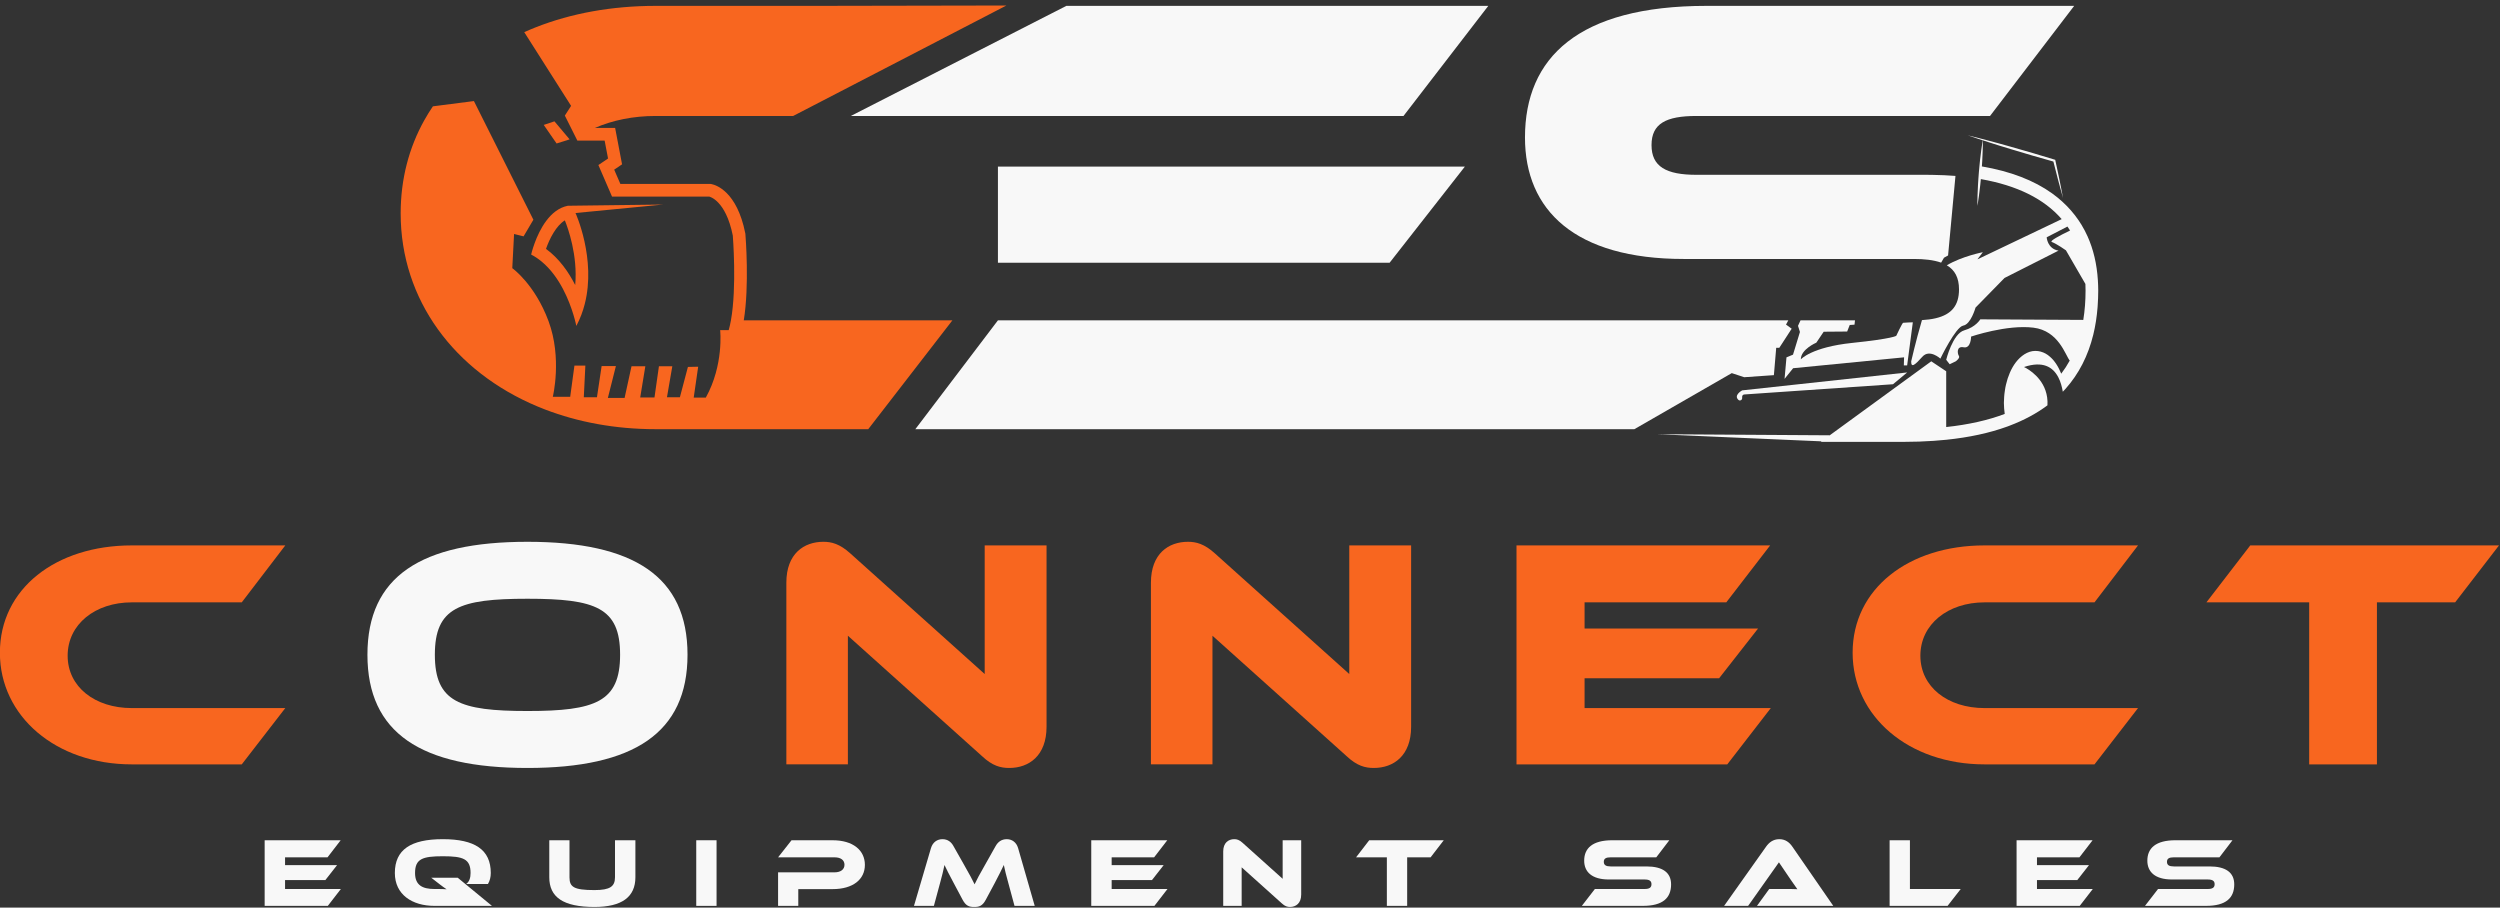
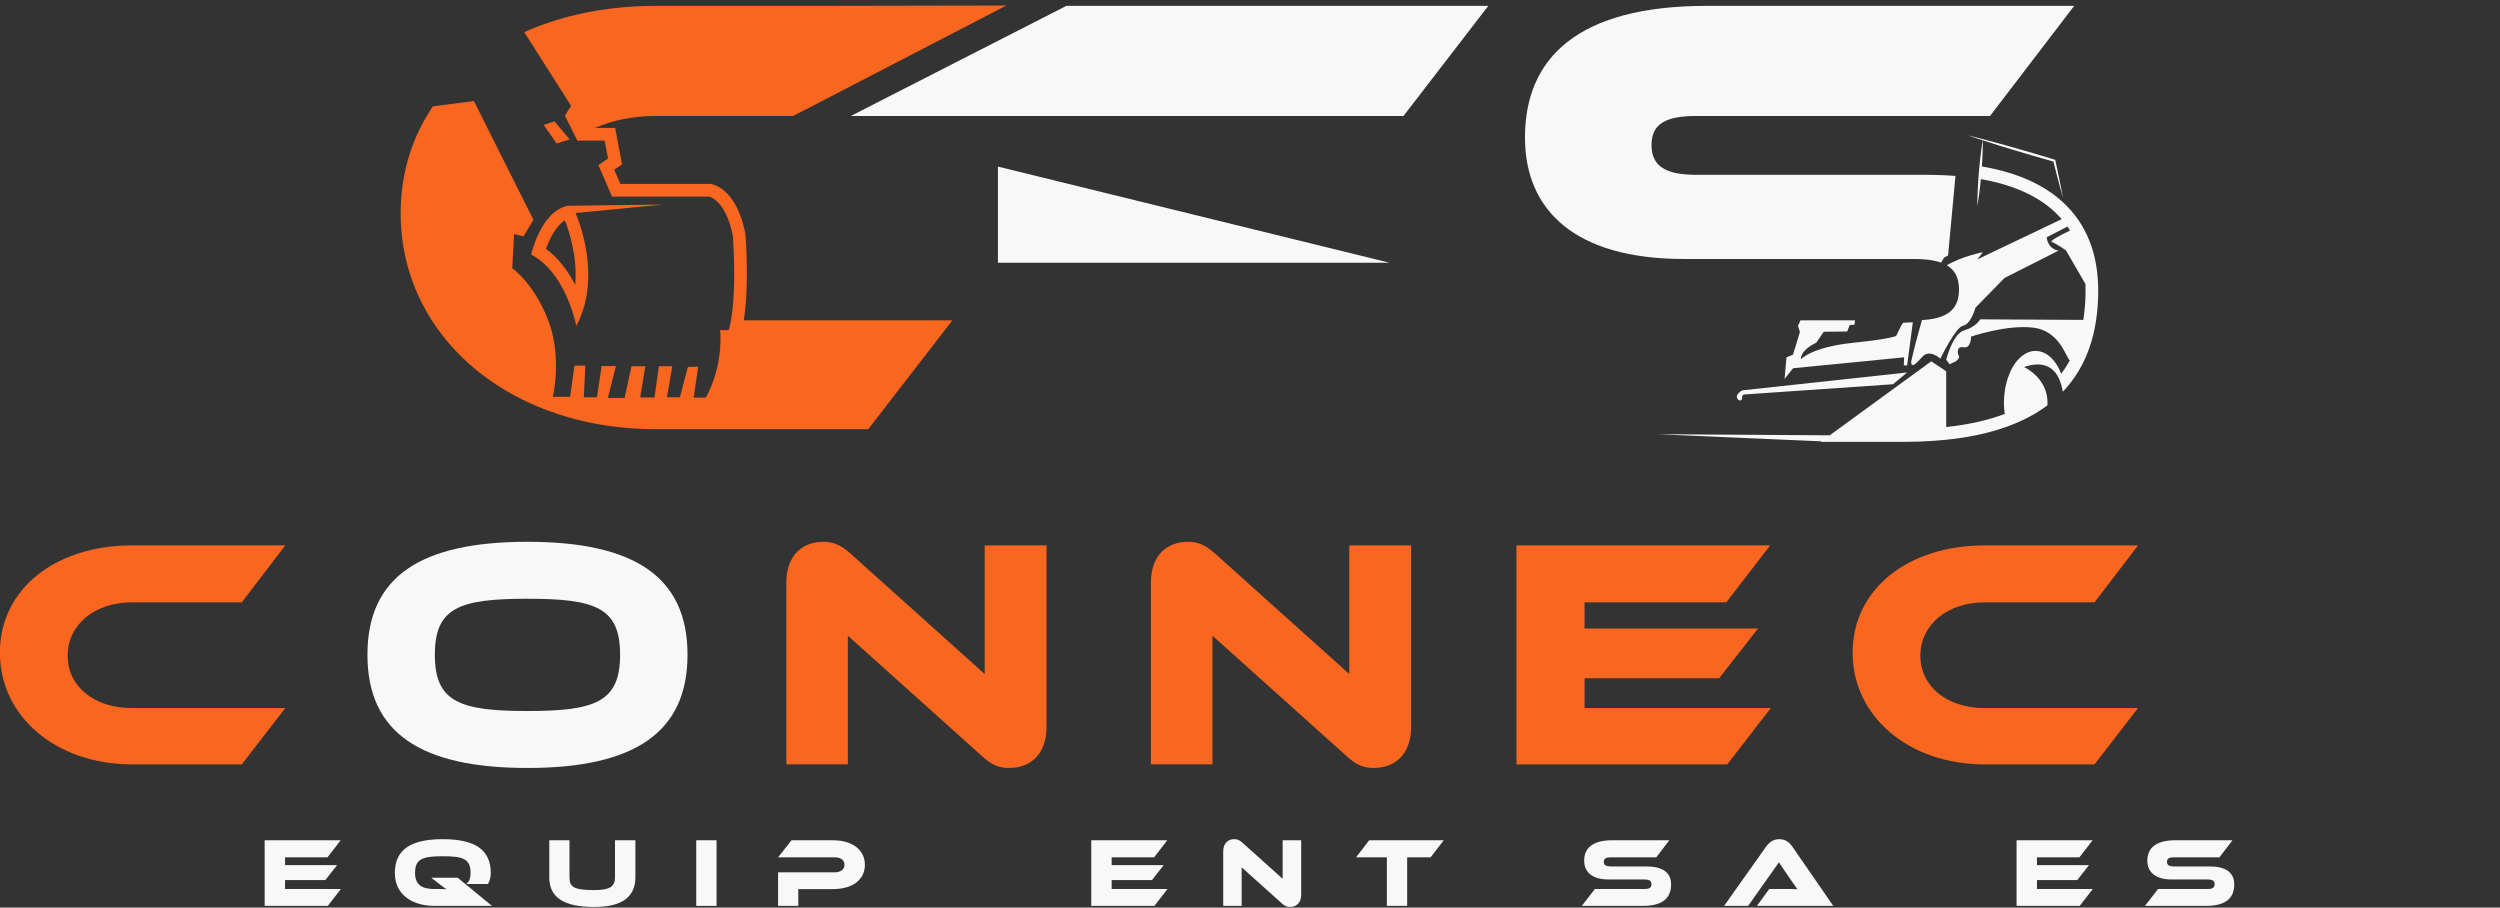
<svg xmlns="http://www.w3.org/2000/svg" xmlns:ns1="http://www.serif.com/" width="100%" height="100%" viewBox="0 0 5834 2118" version="1.1" xml:space="preserve" style="fill-rule:evenodd;clip-rule:evenodd;stroke-linejoin:round;stroke-miterlimit:2;">
  <rect x="0" y="0" width="5834" height="2118" fill="#333333" stroke="none" />
  <g transform="matrix(1,0,0,1,0,-3103)">
    <g id="Artboard1" transform="matrix(0.886,0,0,0.723,-804.632,1247.84)">
      <rect x="907.975" y="2565.47" width="6582.54" height="2927.92" style="fill:none;" />
      <clipPath id="_clip1">
        <rect x="907.975" y="2565.47" width="6582.54" height="2927.92" />
      </clipPath>
      <g clip-path="url(#_clip1)">
        <g id="Layer-1" ns1:id="Layer 1" transform="matrix(5.401,0,0,6.619,-1201.95,-2499.65)">
          <g id="Equipment-Sales" ns1:id="Equipment Sales">
            <g transform="matrix(1,0,0,1,556.917,1183.27)">
              <path d="M0,15.546L-6.362,23.773L-37.167,23.773L-37.167,-8.227L-0.095,-8.227L-6.506,0.097L-27.217,0.097L-27.217,3.922L-1.865,3.922L-7.558,11.192L-27.217,11.192L-27.217,15.546L0,15.546Z" style="fill:rgb(248,248,248);fill-rule:nonzero;" />
            </g>
            <g transform="matrix(1,0,0,1,630.598,1174.52)">
              <path d="M0,32.527L-28.03,32.527C-38.889,32.527 -47.355,27.025 -47.355,16.503C-47.355,5.072 -39.558,0 -23.965,0C-8.419,0 -0.574,5.072 -0.574,16.503C-0.574,18.513 -1.052,20.378 -1.962,21.86L-12.58,21.86C-11.049,20.712 -10.428,18.895 -10.428,16.503C-10.428,9.614 -14.015,8.324 -23.965,8.324C-33.914,8.324 -37.502,9.614 -37.502,16.503C-37.502,22.434 -33.914,24.3 -28.03,24.3L-25.974,24.3C-24.682,24.3 -23.247,24.348 -22.1,24.443C-23.055,23.821 -24.443,22.816 -25.543,21.956L-29.609,18.798L-16.694,18.798L0,32.527Z" style="fill:rgb(248,248,248);fill-rule:nonzero;" />
            </g>
            <g transform="matrix(1,0,0,1,700.55,1189.54)">
              <path d="M0,3.537C0,13.199 -6.648,18.032 -19.946,18.032C-35.348,18.032 -41.997,13.199 -41.997,3.537L-41.997,-14.495L-32.144,-14.495L-32.144,3.537C-32.144,8.273 -30.135,9.804 -19.946,9.804C-12.341,9.804 -9.949,8.034 -9.949,3.537L-9.949,-14.495L0,-14.495L0,3.537Z" style="fill:rgb(248,248,248);fill-rule:nonzero;" />
            </g>
            <g transform="matrix(-1,0,0,1,1470.35,582.092)">
              <rect x="730.225" y="592.954" width="9.902" height="32" style="fill:rgb(248,248,248);" />
            </g>
            <g transform="matrix(1,0,0,1,796.724,1183.23)">
              <path d="M0,15.642L-16.741,15.642L-16.741,23.821L-26.595,23.821L-26.595,7.461L0.957,7.461C4.018,7.461 5.788,5.98 5.788,3.779C5.788,1.531 4.018,0.145 0.957,0.145L-26.595,0.145L-20.041,-8.179L0.048,-8.179C9.95,-8.179 15.738,-3.301 15.738,3.827C15.738,10.906 9.95,15.642 0,15.642" style="fill:rgb(248,248,248);fill-rule:nonzero;" />
            </g>
            <g transform="matrix(1,0,0,1,860.793,1195.14)">
-               <path d="M0,-8.181C2.822,-3.254 4.065,-0.862 5.166,1.387C6.218,-0.862 7.461,-3.206 10.283,-8.133L15.402,-17.22C16.55,-19.279 18.272,-20.617 20.855,-20.617C23.342,-20.617 25.543,-19.182 26.403,-16.217L34.488,11.91L24.634,11.91L21.62,0.764C20.616,-2.87 19.946,-5.453 19.42,-8.036C18.368,-5.789 17.172,-3.349 14.972,0.812L10.666,8.848C8.992,12.006 7.366,12.436 4.974,12.436C2.583,12.436 0.957,12.006 -0.718,8.848L-5.023,0.764C-7.367,-3.636 -8.515,-5.884 -9.519,-8.036C-9.997,-5.502 -10.715,-2.822 -11.671,0.764L-14.685,11.91L-24.395,11.91L-16.12,-16.217C-15.259,-19.182 -13.011,-20.617 -10.524,-20.617C-7.988,-20.617 -6.266,-19.325 -5.119,-17.22L0,-8.181Z" style="fill:rgb(248,248,248);fill-rule:nonzero;" />
-             </g>
+               </g>
            <g transform="matrix(1,0,0,1,960.021,1183.27)">
              <path d="M0,15.546L-6.362,23.773L-37.167,23.773L-37.167,-8.227L-0.095,-8.227L-6.506,0.097L-27.217,0.097L-27.217,3.922L-1.865,3.922L-7.558,11.192L-27.217,11.192L-27.217,15.546L0,15.546Z" style="fill:rgb(248,248,248);fill-rule:nonzero;" />
            </g>
            <g transform="matrix(1,0,0,1,1015.81,1176.24)">
              <path d="M0,29.608L-19.612,12.006L-19.612,30.804L-28.604,30.804L-28.604,4.257C-28.604,0 -26.021,-1.723 -23.199,-1.723C-22.003,-1.723 -20.808,-1.435 -19.229,0L0.382,17.602L0.382,-1.196L9.423,-1.196L9.423,25.302C9.423,29.56 6.84,31.331 3.97,31.331C2.727,31.331 1.531,31.043 0,29.608" style="fill:rgb(248,248,248);fill-rule:nonzero;" />
            </g>
            <g transform="matrix(1,0,0,1,1094.75,1207.05)">
              <path d="M0,-32L-6.41,-23.676L-17.841,-23.676L-17.841,0L-27.743,0L-27.743,-23.676L-42.763,-23.676L-36.354,-32L0,-32Z" style="fill:rgb(248,248,248);fill-rule:nonzero;" />
            </g>
            <g transform="matrix(1,0,0,1,1193.61,1194.27)">
              <path d="M0,-6.456C7.797,-6.456 12.006,-3.539 12.006,2.296C12.006,8.851 8.036,12.772 -1.721,12.772L-31.522,12.772L-25.16,4.545L-0.957,4.545C1.387,4.545 2.44,3.876 2.44,2.201C2.44,0.575 1.387,-0.094 -0.957,-0.094L-18.368,-0.094C-26.595,-0.094 -30.374,-3.779 -30.374,-9.278C-30.374,-15.306 -26.356,-19.228 -16.645,-19.228L11.146,-19.228L4.784,-10.904L-17.411,-10.904C-19.707,-10.904 -20.806,-10.331 -20.806,-8.705C-20.806,-7.079 -19.707,-6.456 -17.411,-6.456L0,-6.456Z" style="fill:rgb(248,248,248);fill-rule:nonzero;" />
            </g>
            <g transform="matrix(1,0,0,1,1247.49,1174.52)">
              <path d="M0,32.527L5.978,24.3L14.014,24.3C15.928,24.3 18.177,24.3 19.707,24.396C18.846,23.247 17.506,21.287 16.454,19.755L10.714,11.289L-4.306,32.527L-16.024,32.527L4.496,3.588C5.835,1.723 7.797,0 10.905,0C13.871,0 15.831,1.578 17.22,3.588L37.214,32.527L0,32.527Z" style="fill:rgb(248,248,248);fill-rule:nonzero;" />
            </g>
            <g transform="matrix(1,0,0,1,1346.86,1183.27)">
-               <path d="M0,15.546L-6.41,23.773L-34.68,23.773L-34.68,-8.227L-24.778,-8.227L-24.778,15.546L0,15.546Z" style="fill:rgb(248,248,248);fill-rule:nonzero;" />
-             </g>
+               </g>
            <g transform="matrix(1,0,0,1,1411.26,1183.27)">
              <path d="M0,15.546L-6.362,23.773L-37.166,23.773L-37.166,-8.227L-0.094,-8.227L-6.505,0.097L-27.216,0.097L-27.216,3.922L-1.865,3.922L-7.558,11.192L-27.216,11.192L-27.216,15.546L0,15.546Z" style="fill:rgb(248,248,248);fill-rule:nonzero;" />
            </g>
            <g transform="matrix(1,0,0,1,1468.24,1194.27)">
              <path d="M0,-6.456C7.797,-6.456 12.006,-3.539 12.006,2.296C12.006,8.851 8.036,12.772 -1.721,12.772L-31.522,12.772L-25.16,4.545L-0.957,4.545C1.387,4.545 2.44,3.876 2.44,2.201C2.44,0.575 1.387,-0.094 -0.957,-0.094L-18.368,-0.094C-26.595,-0.094 -30.374,-3.779 -30.374,-9.278C-30.374,-15.306 -26.356,-19.228 -16.645,-19.228L11.146,-19.228L4.784,-10.904L-17.411,-10.904C-19.707,-10.904 -20.806,-10.331 -20.806,-8.705C-20.806,-7.079 -19.707,-6.456 -17.411,-6.456L0,-6.456Z" style="fill:rgb(248,248,248);fill-rule:nonzero;" />
            </g>
          </g>
          <g id="Connect">
            <g transform="matrix(1,0,0,1,529.816,1058.72)">
              <path d="M0,51.872L-21.228,79.324L-74.854,79.324C-111.883,79.324 -139.176,55.862 -139.176,24.899C-139.176,-6.384 -111.883,-27.452 -74.854,-27.452L0,-27.452L-21.228,0.318L-74.854,0.318C-92.731,0.318 -106.138,11.013 -106.138,26.336C-106.138,41.498 -92.89,51.872 -74.854,51.872L0,51.872Z" style="fill:rgb(248,102,31);fill-rule:nonzero;" />
            </g>
            <g transform="matrix(1,0,0,1,693.088,1084.73)">
              <path d="M0,-0.159C0,-23.142 -11.971,-27.452 -45.168,-27.452C-78.367,-27.452 -90.337,-23.142 -90.337,-0.159C-90.337,22.824 -78.367,27.293 -45.168,27.293C-11.971,27.293 0,22.824 0,-0.159M32.878,-0.159C32.878,37.985 6.703,55.064 -45.168,55.064C-97.201,55.064 -123.216,37.985 -123.216,-0.159C-123.216,-38.306 -97.201,-55.223 -45.168,-55.223C6.703,-55.223 32.878,-38.306 32.878,-0.159" style="fill:rgb(248,248,248);fill-rule:nonzero;" />
            </g>
            <g transform="matrix(1,0,0,1,869.607,1035.25)">
              <path d="M0,98.797L-65.438,40.062L-65.438,102.787L-95.444,102.787L-95.444,14.205C-95.444,0 -86.825,-5.745 -77.409,-5.745C-73.419,-5.745 -69.428,-4.787 -64.161,0L1.278,58.736L1.278,-3.989L31.442,-3.989L31.442,84.433C31.442,98.638 22.823,104.542 13.248,104.542C9.097,104.542 5.107,103.585 0,98.797" style="fill:rgb(248,102,31);fill-rule:nonzero;" />
            </g>
            <g transform="matrix(1,0,0,1,1047.4,1035.25)">
              <path d="M0,98.797L-65.438,40.062L-65.438,102.787L-95.444,102.787L-95.444,14.205C-95.444,0 -86.826,-5.745 -77.409,-5.745C-73.419,-5.745 -69.428,-4.787 -64.161,0L1.278,58.736L1.278,-3.989L31.443,-3.989L31.443,84.433C31.443,98.638 22.825,104.542 13.249,104.542C9.097,104.542 5.107,103.585 0,98.797" style="fill:rgb(248,102,31);fill-rule:nonzero;" />
            </g>
            <g transform="matrix(1,0,0,1,1254.24,1058.72)">
              <path d="M0,51.872L-21.228,79.324L-124.012,79.324L-124.012,-27.452L-0.318,-27.452L-21.707,0.318L-90.814,0.318L-90.814,13.089L-6.225,13.089L-25.217,37.349L-90.814,37.349L-90.814,51.872L0,51.872Z" style="fill:rgb(248,102,31);fill-rule:nonzero;" />
            </g>
            <g transform="matrix(1,0,0,1,1433.32,1058.72)">
              <path d="M0,51.872L-21.227,79.324L-74.857,79.324C-111.885,79.324 -139.176,55.862 -139.176,24.899C-139.176,-6.384 -111.885,-27.452 -74.857,-27.452L0,-27.452L-21.227,0.318L-74.857,0.318C-92.731,0.318 -106.138,11.013 -106.138,26.336C-106.138,41.498 -92.892,51.872 -74.857,51.872L0,51.872Z" style="fill:rgb(248,102,31);fill-rule:nonzero;" />
            </g>
            <g transform="matrix(1,0,0,1,1609.36,1138.04)">
-               <path d="M0,-106.776L-21.389,-79.005L-59.533,-79.005L-59.533,0L-92.572,0L-92.572,-79.005L-142.688,-79.005L-121.302,-106.776L0,-106.776Z" style="fill:rgb(248,102,31);fill-rule:nonzero;" />
-             </g>
+               </g>
          </g>
          <g>
            <g transform="matrix(1,0,0,1,1413.74,910.143)">
              <path d="M0,-8.215C-0.501,-16.112 -2.185,-23.251 -5.041,-29.606C-5.894,-31.504 -6.855,-33.33 -7.917,-35.088C-8.355,-35.814 -8.811,-36.528 -9.285,-37.23C-10.444,-38.946 -11.707,-40.59 -13.078,-42.16C-15.744,-45.212 -18.793,-47.999 -22.256,-50.492C-31.147,-56.892 -42.635,-61.295 -56.562,-63.676C-56.495,-64.621 -56.432,-65.553 -56.384,-66.455C-56.266,-68.346 -56.227,-70.117 -56.158,-71.632C-56.089,-73.146 -56.11,-74.415 -56.088,-75.3C-56.085,-75.797 -56.088,-76.159 -56.091,-76.395C-55.059,-76.059 -54.03,-75.716 -52.995,-75.392C-49.503,-74.286 -46.015,-73.163 -42.501,-72.129C-38.99,-71.084 -35.492,-69.997 -31.971,-68.985L-21.696,-66.057C-20.967,-63.14 -20.202,-60.233 -19.457,-57.32C-19.078,-55.811 -18.65,-54.313 -18.246,-52.81C-17.839,-51.307 -17.427,-49.805 -16.992,-48.309C-17.266,-49.843 -17.565,-51.371 -17.868,-52.898C-18.174,-54.424 -18.456,-55.957 -18.788,-57.477C-19.437,-60.521 -20.061,-63.571 -20.73,-66.611L-20.796,-66.911L-21.102,-67.003L-31.625,-70.169C-35.135,-71.217 -38.667,-72.19 -42.186,-73.204C-45.703,-74.229 -49.245,-75.166 -52.783,-76.119C-54.55,-76.601 -56.32,-77.07 -58.099,-77.513C-59.875,-77.965 -61.649,-78.423 -63.435,-78.845C-61.704,-78.236 -59.963,-77.665 -58.224,-77.087C-57.535,-76.854 -56.84,-76.639 -56.148,-76.414C-56.189,-76.182 -56.253,-75.822 -56.332,-75.321C-56.455,-74.444 -56.683,-73.195 -56.863,-71.689C-57.042,-70.184 -57.294,-68.43 -57.486,-66.545C-57.583,-65.677 -57.67,-64.775 -57.756,-63.864C-57.855,-62.8 -57.951,-61.72 -58.048,-60.636C-58.122,-59.653 -58.197,-58.671 -58.266,-57.703C-58.339,-56.686 -58.406,-55.684 -58.458,-54.714C-58.574,-52.823 -58.615,-51.052 -58.684,-49.537C-58.752,-48.022 -58.733,-46.754 -58.755,-45.869C-58.761,-44.982 -58.748,-44.474 -58.748,-44.474C-58.748,-44.474 -58.651,-44.973 -58.512,-45.849C-58.389,-46.725 -58.163,-47.974 -57.982,-49.48C-57.803,-50.986 -57.553,-52.739 -57.359,-54.624C-57.256,-55.556 -57.161,-56.52 -57.069,-57.5C-39.475,-54.417 -26.233,-47.908 -17.648,-37.979L-58.748,-18.358L-56.096,-21.85C-56.096,-21.85 -66.122,-19.93 -73.668,-15.471C-71.68,-14.302 -70.206,-12.781 -69.227,-10.872C-68.221,-8.91 -67.716,-6.555 -67.716,-3.742C-67.716,4.101 -71.318,8.513 -79.07,10.348C-81.036,10.814 -83.273,11.113 -85.786,11.259C-88.869,21.774 -91.032,31.355 -91.032,31.355C-91.12,34.837 -89.087,33.036 -85.576,29.113C-82.066,25.189 -76.8,30.042 -76.8,30.042C-76.8,30.042 -69.366,14.554 -65.649,13.935C-61.932,13.315 -59.661,5.159 -59.661,5.159L-45.515,-9.296L-19.186,-22.616C-24.659,-23.545 -24.968,-29.121 -24.968,-29.121L-14.839,-34.359C-14.397,-33.727 -13.967,-33.089 -13.558,-32.434C-18.922,-29.836 -23.648,-27.283 -22.49,-26.849C-20.012,-25.92 -15.57,-22.76 -15.57,-22.76L-6.079,-6.374C-6.032,-5.306 -6.004,-4.225 -6.004,-3.125C-6.004,1.883 -6.377,6.645 -7.115,11.163L-57.332,10.882C-57.332,10.882 -59.508,14.652 -65.163,16.248C-70.818,17.843 -73.964,30.604 -73.964,30.604L-72.268,32.779L-69.305,31.355C-69.305,31.355 -67.048,29.734 -67.773,28.718C-68.498,27.703 -69.078,23.788 -65.453,24.513C-61.828,25.238 -61.828,19.293 -61.828,19.293C-61.828,19.293 -44.427,13.347 -31.453,14.942C-19.112,16.46 -15.879,28.324 -13.72,30.998C-14.945,33.233 -16.33,35.36 -17.864,37.387C-18.502,35.819 -19.293,34.2 -20.349,32.595C-20.743,31.951 -21.263,31.376 -21.731,30.744C-22.294,30.196 -22.782,29.544 -23.443,29.053C-24.663,27.956 -26.17,27.089 -27.894,26.62C-29.584,26.164 -31.477,26.136 -33.266,26.719C-35.049,27.299 -36.67,28.369 -38.067,29.686C-40.881,32.343 -42.745,35.962 -43.991,39.741C-44.569,41.652 -45.083,43.606 -45.349,45.609C-45.674,47.611 -45.785,49.661 -45.83,51.637C-45.813,53.447 -45.667,55.24 -45.427,57.012C-53.546,60.083 -63.03,62.235 -73.964,63.405L-73.964,36.209L-81.245,31.355L-126.662,64.448L-130.394,67.167L-130.381,67.077L-130.396,67.169L-130.761,67.434L-214.845,66.897L-134.8,70.377L-134.908,70.456L-134.937,70.63L-94.559,70.63C-89.55,70.63 -84.762,70.455 -80.147,70.14C-78.047,69.997 -75.983,69.824 -73.964,69.616C-62.749,68.459 -52.79,66.303 -44.106,63.143C-43.749,63.013 -43.404,62.874 -43.051,62.74C-36.05,60.095 -29.892,56.787 -24.586,52.815C-24.427,50.057 -24.828,47.644 -25.56,45.545C-28.358,37.517 -36.025,34.137 -36.025,34.137C-26.893,31.063 -21.914,34.061 -19.274,39.182C-18.204,41.256 -17.516,43.673 -17.099,46.186C-16.686,45.753 -16.269,45.323 -15.871,44.879C-15.849,44.854 -15.825,44.831 -15.803,44.806C-9.29,37.512 -4.759,28.683 -2.228,18.326C-1.202,14.128 -0.512,9.674 -0.144,4.976C-0.119,4.648 -0.103,4.312 -0.081,3.981C0.077,1.667 0.178,-0.691 0.178,-3.125C0.178,-4.86 0.106,-6.548 0,-8.215" style="fill:rgb(248,248,248);fill-rule:nonzero;" />
            </g>
            <g transform="matrix(1,0,0,1,1323.5,949.096)">
              <path d="M0,-26.614C0,-26.614 -4.268,-26.499 -4.73,-26.383C-5.191,-26.268 -8.075,-20.038 -8.075,-20.038C-8.075,-20.038 -9.575,-18.654 -29.533,-16.577C-49.491,-14.501 -54.626,-8.543 -54.626,-8.543C-54.626,-13.49 -47.06,-16.692 -47.06,-16.692L-43.47,-22.027L-32.023,-22.124L-30.762,-25.325L-28.441,-25.463L-28.202,-27.576L-54.769,-27.576L-55.99,-24.901L-55.053,-21.902L-58.427,-10.845L-61.613,-9.533L-62.55,0.962L-58.374,-4.234L-4.268,-9.54L-4.384,-5.618L-2.767,-5.618L0,-26.614Z" style="fill:rgb(248,248,248);fill-rule:nonzero;" />
            </g>
            <g transform="matrix(1,0,0,1,1238.47,947.551)">
              <path d="M0,12.767C0.69,13.391 1.804,12.854 1.804,11.924L1.804,11.207C1.804,10.63 2.25,10.152 2.826,10.112L75.368,5.124L82.266,-0.624L1.804,8.113C1.804,8.113 -2.55,10.463 0,12.767" style="fill:rgb(248,248,248);fill-rule:nonzero;" />
            </g>
            <g transform="matrix(1,0,0,1,1211.81,769.959)">
              <path d="M0,121.632L112.313,121.632C114.83,121.632 117.094,121.764 119.157,122.012C121.57,122.302 123.682,122.766 125.494,123.421L126.896,121.022L128.88,119.919L132.484,81.133C128.921,80.848 125.207,80.685 121.361,80.628C120.405,80.614 119.457,80.594 118.484,80.594L6.171,80.594C-8.639,80.594 -15.736,76.583 -15.736,66.093C-15.736,55.602 -8.639,51.9 6.171,51.9L149.339,51.9L149.389,51.834L190.376,-1.789L11.108,-1.789C-51.528,-1.789 -77.446,23.513 -77.446,62.39C-77.446,97.873 -53.071,121.632 0,121.632" style="fill:rgb(248,248,248);fill-rule:nonzero;" />
            </g>
            <g transform="matrix(1,0,0,1,1241.28,946.864)">
-               <path d="M0,2.385L14.467,1.379L15.599,-11.956L17.109,-11.956L23.147,-21.266L20.38,-23.279L21.495,-25.343L-363.939,-25.343L-404.22,27.728L-53.578,27.728L-6.073,0.392L0,2.385Z" style="fill:rgb(248,248,248);fill-rule:nonzero;" />
-             </g>
+               </g>
            <g transform="matrix(1,0,0,1,877.343,846.542)">
-               <path d="M0,46.9L190.995,46.9L227.712,0L0,0L0,46.9Z" style="fill:rgb(248,248,248);fill-rule:nonzero;" />
+               <path d="M0,46.9L190.995,46.9L0,0L0,46.9Z" style="fill:rgb(248,248,248);fill-rule:nonzero;" />
            </g>
            <g transform="matrix(1,0,0,1,994.591,821.858)">
              <path d="M121.88,-53.688L-83.885,-53.688L-188.993,0L80.534,0L121.88,-53.688Z" style="fill:rgb(248,248,248);fill-rule:nonzero;" />
            </g>
          </g>
          <g id="C">
            <g transform="matrix(1,0,0,1,1172.28,845.594)">
              <path d="M-290.802,-77.6L-382.756,-77.424L-461.855,-77.424C-483.278,-77.424 -503.012,-73.773 -520.154,-67.04C-522.116,-66.269 -524.041,-65.456 -525.933,-64.606L-503.09,-28.665L-506.134,-23.919L-500.648,-12.946L-500.037,-11.725L-486.734,-11.725L-485.07,-2.994L-489.782,0.193L-483.13,15.575L-435.737,15.575C-435.737,15.575 -427.7,17.238 -424.235,34.56C-424.235,34.56 -422.2,59.585 -425.144,75.926C-425.45,77.62 -425.808,79.22 -426.228,80.689L-430.396,80.689C-430.396,80.689 -428.516,97.62 -437.397,113.605L-443.292,113.605L-441.118,98.533L-446.119,98.641L-450.033,113.428L-456.339,113.428L-453.73,98.315L-460.254,98.315L-462.428,113.537L-469.387,113.537L-466.886,98.315L-473.627,98.315L-476.997,113.754L-485.152,113.754L-481.238,98.206L-488.196,98.206L-490.479,113.428L-496.894,113.428L-496.133,97.989L-501.461,97.989L-503.526,113.211L-512.007,113.211C-512.007,113.211 -507.383,94.408 -514.087,76.323C-520.791,58.238 -531.771,50.484 -531.771,50.484L-530.901,33.813L-526.262,34.973L-522.286,28.225L-521.478,26.855L-522.295,25.226L-550.475,-31.005L-570.487,-28.436C-571.981,-26.241 -573.375,-23.982 -574.669,-21.665C-582.11,-8.346 -586.201,6.951 -586.201,23.781C-586.201,65.944 -560.021,100.911 -519.527,117.9C-518.297,118.416 -517.051,118.911 -515.795,119.394C-499.695,125.579 -481.485,128.997 -461.855,128.997L-358.181,128.997L-317.145,75.926L-418.881,75.926C-416.103,58.969 -417.981,35.195 -418.073,34.059L-418.102,33.701L-418.173,33.348C-422.233,13.041 -432.474,9.937 -434.485,9.521L-435.105,9.392L-479.068,9.392L-482.073,2.443L-478.236,-0.153L-481.617,-17.907L-491.479,-17.907C-482.829,-21.666 -472.776,-23.736 -461.855,-23.736L-394.793,-23.736L-290.802,-77.6Z" style="fill:rgb(248,102,31);fill-rule:nonzero;" />
            </g>
            <g transform="matrix(1,0,0,1,666.148,916.532)">
              <path d="M0,-43.766C1.497,-40.062 6.341,-26.722 5.045,-12.228C1.831,-18.552 -2.768,-25.18 -9.199,-29.863C-7.437,-34.878 -4.227,-41.188 0,-43.766M-16.437,-27.094C-14.593,-26.141 -12.9,-24.98 -11.33,-23.683C-6.847,-19.979 -3.442,-15.102 -0.908,-10.291C3.904,-1.154 5.59,7.715 5.59,7.715C7.46,4.222 8.783,0.63 9.704,-2.966C15.366,-25.088 5.196,-47.351 5.196,-47.351L47.872,-51.481L1.46,-50.891C-7.336,-49.184 -12.359,-39.158 -14.73,-32.676C-15.911,-29.448 -16.437,-27.094 -16.437,-27.094" style="fill:rgb(248,102,31);fill-rule:nonzero;" />
            </g>
            <g transform="matrix(-0.644,-0.765,-0.765,0.644,660.691,822.858)">
              <path d="M-12.979,0.753L-1.482,0.753L0.55,5.873L-10.418,6.907L-12.979,0.753Z" style="fill:rgb(248,102,31);fill-rule:nonzero;" />
            </g>
          </g>
        </g>
      </g>
    </g>
  </g>
</svg>